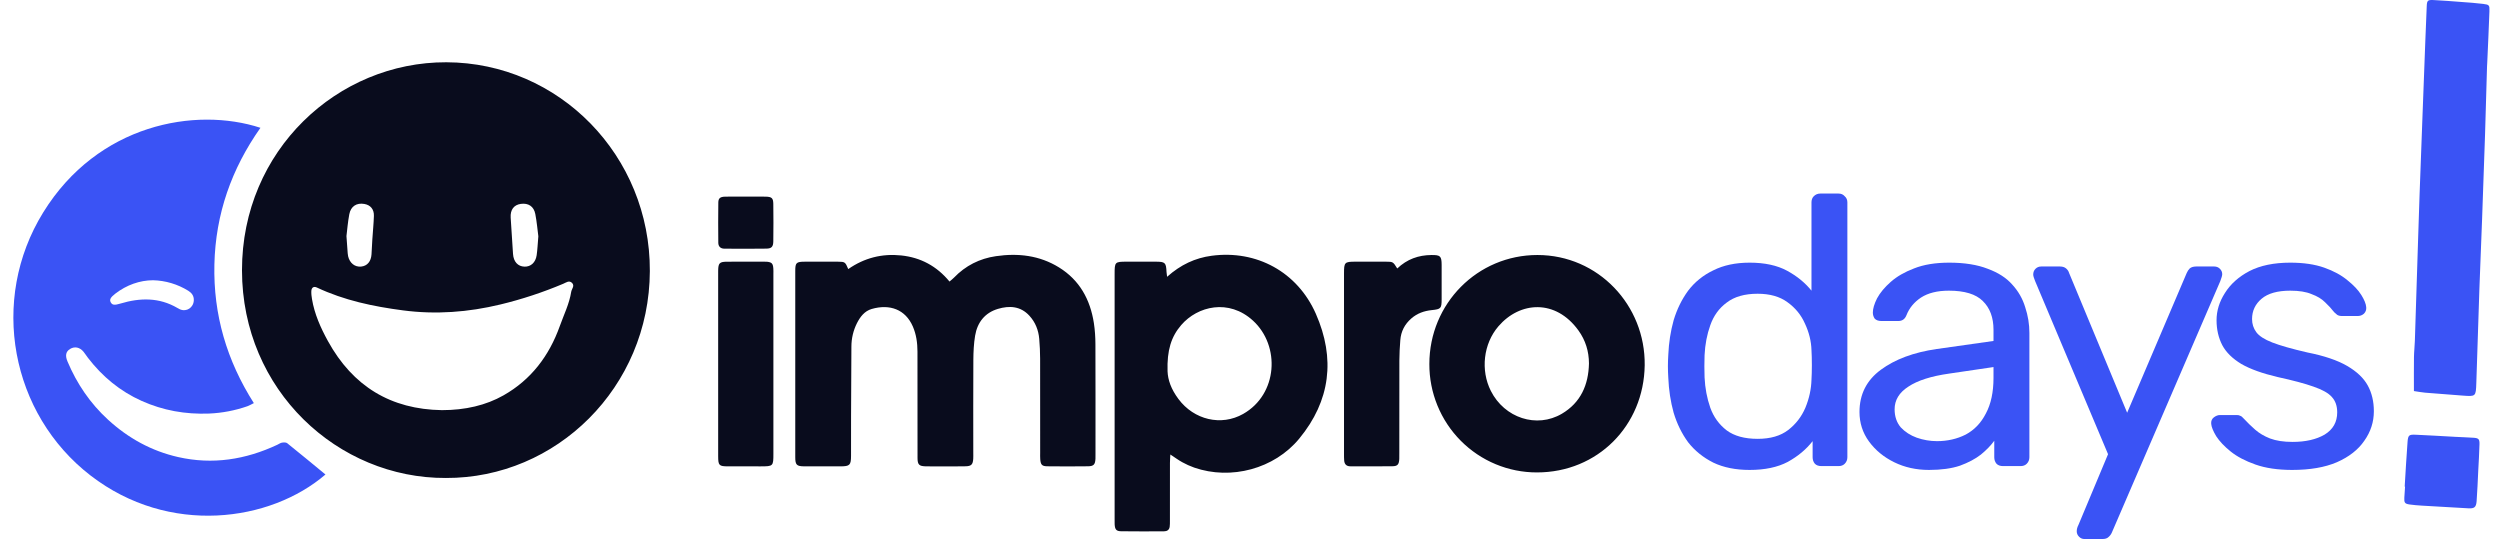
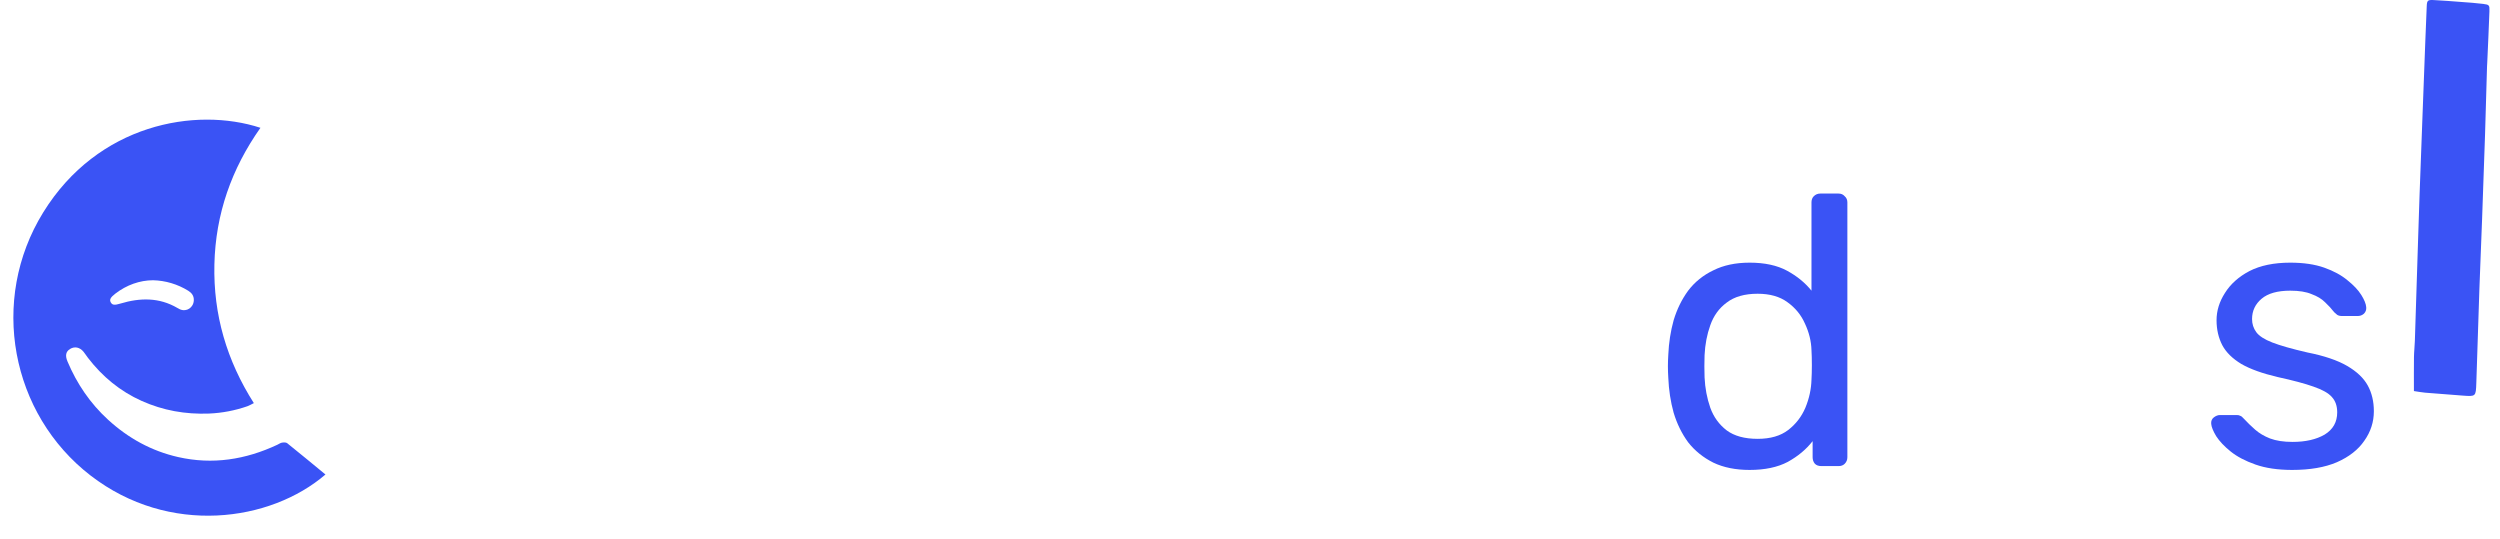
<svg xmlns="http://www.w3.org/2000/svg" width="561" height="121" viewBox="0 0 561 121" fill="none">
  <path fill-rule="evenodd" clip-rule="evenodd" d="M34.347 62.887C31.369 62.895 28.402 63.948 25.887 65.888C24.773 66.747 24.512 67.254 24.865 67.869C25.226 68.501 25.752 68.501 27.054 68.111C31.419 66.804 35.712 66.712 39.808 69.106C39.996 69.216 40.185 69.329 40.383 69.413C41.873 70.053 43.425 69.032 43.492 67.389C43.533 66.376 43.011 65.718 42.223 65.231C39.849 63.766 37.132 62.957 34.347 62.887ZM73.034 106.478C60.696 117.079 37.978 120.332 20.32 106.704C2.456 92.918 -2.471 67.373 9.696 47.67C21.944 27.834 43.855 23.913 58.445 28.679C51.968 37.861 48.368 48.006 48.109 59.35C47.854 70.627 50.887 80.908 56.962 90.457C56.367 90.75 55.959 91.007 55.518 91.158C52.738 92.127 49.833 92.681 46.893 92.803C41.642 93.006 36.605 92.122 31.787 89.963C26.946 87.793 22.974 84.509 19.726 80.283C19.39 79.846 19.1 79.372 18.753 78.945C17.902 77.904 16.73 77.674 15.705 78.318C14.791 78.892 14.577 79.758 15.142 81.101C17.25 86.121 20.253 90.522 24.235 94.171C28.767 98.326 33.994 101.209 39.975 102.565C47.711 104.319 55.104 103.145 62.234 99.803C62.581 99.641 62.911 99.388 63.272 99.329C63.654 99.267 64.18 99.237 64.445 99.45C67.301 101.739 70.118 104.081 73.034 106.478Z" fill="#3A53F5" />
-   <path fill-rule="evenodd" clip-rule="evenodd" d="M77.746 52.98C77.864 54.626 77.94 55.734 78.023 56.839C78.04 57.061 78.066 57.282 78.117 57.496C78.478 59.05 79.631 59.961 81.045 59.819C82.407 59.682 83.262 58.685 83.366 57.081C83.44 55.974 83.478 54.866 83.55 53.759C83.664 51.985 83.848 50.217 83.903 48.445C83.952 46.954 83.127 46.005 81.761 45.767C80.043 45.463 78.727 46.273 78.385 48.064C78.044 49.854 77.907 51.685 77.746 52.98ZM120.804 53.021C120.621 51.63 120.466 49.803 120.121 48.014C119.788 46.296 118.548 45.519 116.867 45.752C115.308 45.97 114.486 47.079 114.596 48.835C114.768 51.548 114.943 54.261 115.121 56.973C115.237 58.73 116.202 59.792 117.701 59.836C119.105 59.877 120.186 58.917 120.425 57.28C120.608 56.021 120.657 54.739 120.804 53.021ZM99.158 92.036C104.405 92.036 109.054 90.951 112.995 88.714C119.176 85.207 123.228 79.868 125.621 73.168C126.528 70.627 127.75 68.191 128.181 65.482C128.287 64.813 129.029 64.148 128.364 63.484C127.716 62.838 127.024 63.41 126.402 63.673C121.831 65.604 117.112 67.16 112.291 68.324C105.076 70.069 97.799 70.615 90.427 69.647C83.77 68.775 77.242 67.411 71.102 64.518C70.42 64.196 69.908 64.507 69.865 65.295C69.833 65.896 69.91 66.513 70.01 67.112C70.575 70.496 71.96 73.572 73.586 76.534C79.182 86.712 87.728 91.862 99.158 92.036ZM100.055 107.257C75.849 107.372 54.323 87.606 54.302 60.66C54.282 33.718 75.784 13.901 100.149 13.973C125.455 14.046 145.931 34.938 145.825 60.84C145.717 86.952 124.825 107.352 100.055 107.257ZM190.346 60.383C193.932 57.885 197.9 56.866 202.223 57.319C206.584 57.776 210.193 59.696 213.069 63.178C213.447 62.852 213.783 62.604 214.071 62.305C216.666 59.61 219.838 58.014 223.49 57.485C228.457 56.763 233.255 57.301 237.633 60.002C242.264 62.861 244.646 67.208 245.467 72.504C245.707 74.069 245.807 75.67 245.813 77.255C245.846 85.488 245.828 93.72 245.828 101.952C245.828 102.28 245.84 102.61 245.822 102.94C245.752 104.234 245.434 104.618 244.143 104.634C241.103 104.675 238.059 104.671 235.02 104.636C233.816 104.624 233.526 104.288 233.429 103.041C233.392 102.549 233.414 102.054 233.414 101.56C233.414 94.536 233.424 87.512 233.404 80.486C233.399 79.004 233.332 77.523 233.204 76.047C233.037 74.085 232.347 72.323 231.001 70.853C229.002 68.673 226.505 68.55 223.943 69.311C221.017 70.18 219.312 72.335 218.814 75.332C218.518 77.108 218.432 78.935 218.42 80.74C218.379 87.709 218.404 94.68 218.404 101.648C218.404 102.087 218.422 102.528 218.394 102.965C218.312 104.232 217.971 104.606 216.676 104.636C214.942 104.681 213.202 104.653 211.464 104.653C210.213 104.653 208.965 104.677 207.716 104.645C206.241 104.606 205.899 104.265 205.893 102.764C205.872 98.209 205.884 93.654 205.884 89.099C205.884 85.695 205.889 82.292 205.88 78.89C205.876 76.954 205.619 75.059 204.842 73.267C203.171 69.413 199.642 68.17 195.615 69.331C194.003 69.797 193.024 71.087 192.29 72.538C191.477 74.163 191.054 75.956 191.056 77.774C191.015 82.988 190.997 88.201 190.978 93.412C190.968 96.376 190.986 99.339 190.972 102.302C190.964 104.378 190.691 104.643 188.589 104.651C185.876 104.659 183.159 104.669 180.444 104.647C178.769 104.632 178.459 104.31 178.457 102.606C178.451 88.666 178.451 74.727 178.457 60.787C178.457 58.962 178.685 58.738 180.558 58.724C183.057 58.703 185.556 58.706 188.053 58.724C189.624 58.736 189.677 58.794 190.346 60.383ZM261.999 83.324C262.08 85.239 262.76 87.278 264.447 89.542C267.939 94.228 274.045 95.67 278.955 92.891C286.754 88.48 287.336 77.602 281.179 71.958C275.752 66.985 268.745 68.671 265.059 72.949C262.815 75.553 261.85 78.619 261.999 83.324ZM261.897 62.114C264.936 59.397 268.211 57.881 271.903 57.391C281.974 56.05 291.14 61.027 295.277 70.414C299.694 80.442 298.558 89.93 291.544 98.433C285.954 105.213 276.238 107.795 267.976 104.926C267.054 104.599 266.16 104.197 265.304 103.724C264.455 103.262 263.674 102.678 262.627 101.989C262.588 102.754 262.537 103.322 262.537 103.894C262.529 108.229 262.533 112.565 262.531 116.9C262.531 117.339 262.537 117.782 262.476 118.215C262.374 118.941 261.858 119.224 261.197 119.228C257.994 119.238 254.789 119.265 251.585 119.214C250.481 119.197 250.197 118.806 250.128 117.663C250.106 117.282 250.12 116.896 250.12 116.513V61.515C250.12 58.779 250.175 58.724 252.827 58.72C254.999 58.716 257.172 58.712 259.345 58.72C261.474 58.73 261.672 58.925 261.768 61.033C261.78 61.298 261.829 61.56 261.897 62.114ZM356.565 81.564C356.557 78.837 355.79 76.355 354.207 74.161C349.082 67.052 341.065 67.625 336.247 73.219C332.866 77.147 332.207 83.084 334.547 87.723C337.607 93.793 344.829 96.172 350.48 92.846C354.707 90.354 356.457 86.371 356.565 81.564ZM344.902 106.012C341.724 106.019 338.576 105.394 335.639 104.172C332.702 102.951 330.034 101.158 327.789 98.896C325.544 96.635 323.766 93.949 322.558 90.994C321.349 88.038 320.733 84.872 320.747 81.677C320.753 68.105 331.553 57.221 345.004 57.225C358.629 57.227 369.25 68.484 369.07 81.968C368.887 95.524 358.491 106.015 344.902 106.012Z" fill="#090C1D" />
-   <path fill-rule="evenodd" clip-rule="evenodd" d="M313.541 60.246C315.757 58.142 318.317 57.254 321.195 57.227C323.215 57.206 323.492 57.452 323.505 59.44C323.519 62.02 323.519 64.598 323.505 67.178C323.495 69.2 323.356 69.376 321.293 69.587C319.568 69.764 318.021 70.309 316.695 71.466C315.222 72.752 314.38 74.362 314.231 76.31C314.103 77.84 314.032 79.375 314.017 80.91C313.994 87.826 314.006 94.739 314.006 101.654C314.006 102.093 314.021 102.532 313.998 102.971C313.935 104.212 313.643 104.608 312.464 104.626C309.314 104.673 306.165 104.644 303.015 104.64C302.166 104.64 301.701 104.191 301.634 103.348C301.593 102.856 301.595 102.362 301.595 101.868V61.37C301.595 58.859 301.726 58.724 304.139 58.72C306.42 58.716 308.702 58.712 310.983 58.72C312.607 58.73 312.607 58.74 313.541 60.246ZM161.155 81.454V61.704C161.155 61.374 161.151 61.044 161.157 60.715C161.188 59.026 161.459 58.736 163.189 58.726C165.958 58.706 168.728 58.72 171.496 58.72C171.712 58.72 171.933 58.714 172.149 58.738C173.179 58.859 173.442 59.124 173.532 60.194C173.571 60.629 173.55 61.07 173.55 61.509V101.835C173.55 104.608 173.504 104.651 170.692 104.653C168.248 104.653 165.805 104.661 163.361 104.651C161.349 104.642 161.162 104.452 161.157 102.358C161.153 95.389 161.155 88.422 161.155 81.454ZM167.437 44.12C168.901 44.12 170.368 44.091 171.831 44.128C173.183 44.163 173.51 44.446 173.53 45.763C173.571 48.558 173.567 51.355 173.53 54.151C173.514 55.361 173.149 55.773 171.974 55.791C168.826 55.843 165.678 55.82 162.532 55.801C161.702 55.795 161.19 55.322 161.186 54.468C161.162 51.454 161.141 48.439 161.19 45.424C161.206 44.468 161.635 44.157 162.716 44.13C164.287 44.093 165.862 44.12 167.437 44.12Z" fill="#090C1D" />
  <path d="M392.616 105.453C389.474 105.453 386.761 104.907 384.476 103.816C382.191 102.668 380.306 101.146 378.821 99.251C377.393 97.299 376.308 95.088 375.565 92.618C374.88 90.149 374.48 87.537 374.366 84.78C374.309 83.861 374.28 83 374.28 82.196C374.28 81.392 374.309 80.531 374.366 79.612C374.48 76.913 374.88 74.329 375.565 71.86C376.308 69.391 377.393 67.18 378.821 65.227C380.306 63.275 382.191 61.753 384.476 60.662C386.761 59.514 389.474 58.94 392.616 58.94C395.986 58.94 398.785 59.542 401.012 60.748C403.24 61.954 405.068 63.447 406.496 65.227V45.416C406.496 44.842 406.667 44.383 407.01 44.038C407.41 43.636 407.895 43.435 408.467 43.435H412.579C413.15 43.435 413.607 43.636 413.95 44.038C414.35 44.383 414.55 44.842 414.55 45.416V102.61C414.55 103.184 414.35 103.673 413.95 104.075C413.607 104.419 413.15 104.591 412.579 104.591H408.724C408.095 104.591 407.61 104.419 407.267 104.075C406.924 103.673 406.753 103.184 406.753 102.61V98.993C405.325 100.83 403.469 102.381 401.184 103.644C398.899 104.85 396.043 105.453 392.616 105.453ZM394.415 98.476C397.271 98.476 399.556 97.815 401.269 96.495C402.983 95.174 404.268 93.509 405.125 91.499C405.982 89.431 406.439 87.335 406.496 85.211C406.553 84.292 406.582 83.201 406.582 81.938C406.582 80.617 406.553 79.497 406.496 78.578C406.439 76.569 405.953 74.587 405.039 72.635C404.183 70.683 402.869 69.075 401.098 67.811C399.385 66.548 397.157 65.916 394.415 65.916C391.502 65.916 389.189 66.577 387.475 67.898C385.761 69.161 384.533 70.855 383.791 72.98C383.048 75.047 382.62 77.286 382.506 79.698C382.448 81.363 382.448 83.029 382.506 84.694C382.62 87.106 383.048 89.374 383.791 91.499C384.533 93.566 385.761 95.26 387.475 96.581C389.189 97.844 391.502 98.476 394.415 98.476Z" fill="#3A53F5" />
-   <path d="M432.862 105.453C430.006 105.453 427.407 104.878 425.065 103.73C422.723 102.582 420.838 101.031 419.41 99.079C417.982 97.126 417.268 94.915 417.268 92.446C417.268 88.484 418.868 85.326 422.066 82.971C425.265 80.617 429.435 79.067 434.576 78.32L447.342 76.511V74.013C447.342 71.257 446.542 69.103 444.943 67.553C443.401 66.003 440.859 65.227 437.317 65.227C434.747 65.227 432.662 65.744 431.063 66.778C429.52 67.811 428.435 69.132 427.807 70.74C427.464 71.601 426.864 72.032 426.008 72.032H422.152C421.524 72.032 421.038 71.86 420.695 71.515C420.41 71.113 420.267 70.654 420.267 70.137C420.267 69.276 420.581 68.213 421.209 66.95C421.895 65.687 422.923 64.452 424.294 63.246C425.665 62.04 427.407 61.035 429.52 60.231C431.691 59.37 434.319 58.94 437.403 58.94C440.83 58.94 443.715 59.399 446.057 60.318C448.399 61.179 450.226 62.356 451.54 63.849C452.911 65.342 453.882 67.036 454.453 68.931C455.082 70.826 455.396 72.75 455.396 74.702V102.61C455.396 103.184 455.196 103.673 454.796 104.075C454.453 104.419 453.996 104.591 453.425 104.591H449.484C448.856 104.591 448.37 104.419 448.027 104.075C447.685 103.673 447.513 103.184 447.513 102.61V98.906C446.771 99.94 445.771 100.974 444.514 102.007C443.258 102.983 441.687 103.816 439.802 104.505C437.917 105.137 435.604 105.453 432.862 105.453ZM434.661 98.993C437.003 98.993 439.145 98.504 441.087 97.528C443.029 96.495 444.543 94.915 445.628 92.791C446.771 90.666 447.342 87.996 447.342 84.78V82.368L437.403 83.833C433.347 84.407 430.292 85.383 428.235 86.761C426.179 88.082 425.151 89.776 425.151 91.843C425.151 93.451 425.608 94.801 426.522 95.892C427.493 96.925 428.692 97.701 430.12 98.217C431.605 98.734 433.119 98.993 434.661 98.993Z" fill="#3A53F5" />
-   <path d="M467.735 120.957C467.278 120.957 466.878 120.785 466.536 120.44C466.193 120.096 466.021 119.694 466.021 119.234C466.021 119.005 466.05 118.775 466.107 118.545C466.164 118.316 466.279 118.028 466.45 117.684L473.047 101.921L456.682 63.074C456.397 62.385 456.254 61.897 456.254 61.61C456.254 61.093 456.425 60.662 456.768 60.318C457.111 59.973 457.539 59.801 458.053 59.801H462.252C462.823 59.801 463.28 59.944 463.622 60.231C463.965 60.519 464.194 60.863 464.308 61.265L477.331 92.618L490.697 61.265C490.869 60.863 491.097 60.519 491.383 60.231C491.725 59.944 492.211 59.801 492.839 59.801H496.866C497.38 59.801 497.809 59.973 498.151 60.318C498.494 60.662 498.666 61.064 498.666 61.523C498.666 61.811 498.523 62.328 498.237 63.074L473.904 119.493C473.733 119.895 473.476 120.239 473.133 120.526C472.847 120.814 472.39 120.957 471.762 120.957H467.735Z" fill="#3A53F5" />
  <path d="M514.358 105.453C511.16 105.453 508.418 105.051 506.133 104.247C503.848 103.443 501.992 102.467 500.564 101.318C499.136 100.17 498.051 99.021 497.308 97.873C496.623 96.724 496.251 95.805 496.194 95.116C496.137 94.485 496.337 93.997 496.794 93.652C497.251 93.308 497.708 93.135 498.165 93.135H501.935C502.277 93.135 502.535 93.193 502.706 93.308C502.934 93.365 503.22 93.595 503.563 93.997C504.305 94.801 505.133 95.605 506.047 96.409C506.961 97.212 508.075 97.873 509.389 98.39C510.76 98.906 512.445 99.165 514.444 99.165C517.357 99.165 519.756 98.619 521.641 97.528C523.526 96.38 524.469 94.715 524.469 92.532C524.469 91.097 524.069 89.948 523.269 89.087C522.527 88.226 521.156 87.45 519.156 86.761C517.214 86.072 514.53 85.354 511.103 84.608C507.675 83.804 504.962 82.828 502.963 81.679C500.964 80.473 499.536 79.067 498.679 77.459C497.822 75.793 497.394 73.927 497.394 71.86C497.394 69.735 498.022 67.697 499.279 65.744C500.535 63.734 502.363 62.098 504.762 60.834C507.218 59.571 510.274 58.94 513.93 58.94C516.9 58.94 519.442 59.313 521.555 60.059C523.669 60.806 525.411 61.753 526.782 62.902C528.153 63.993 529.181 65.084 529.866 66.175C530.552 67.266 530.923 68.185 530.98 68.931C531.037 69.505 530.866 69.993 530.466 70.395C530.066 70.74 529.609 70.912 529.095 70.912H525.497C525.097 70.912 524.754 70.826 524.469 70.654C524.24 70.482 524.012 70.281 523.783 70.051C523.212 69.304 522.527 68.558 521.727 67.811C520.984 67.065 519.985 66.462 518.728 66.003C517.529 65.486 515.929 65.227 513.93 65.227C511.074 65.227 508.932 65.83 507.504 67.036C506.076 68.242 505.362 69.764 505.362 71.601C505.362 72.692 505.676 73.669 506.304 74.53C506.933 75.391 508.132 76.167 509.903 76.856C511.674 77.545 514.301 78.291 517.786 79.095C521.555 79.842 524.526 80.847 526.696 82.11C528.867 83.373 530.409 84.838 531.323 86.503C532.237 88.168 532.694 90.092 532.694 92.274C532.694 94.686 531.98 96.897 530.552 98.906C529.181 100.916 527.125 102.524 524.383 103.73C521.698 104.878 518.357 105.453 514.358 105.453Z" fill="#3A53F5" />
  <path fill-rule="evenodd" clip-rule="evenodd" d="M541.683 87.754C541.683 85.061 541.663 82.6 541.694 80.141C541.71 78.935 541.855 77.733 541.894 76.527C542.146 68.853 542.383 61.177 542.628 53.501C542.734 50.211 542.836 46.921 542.954 43.632C543.164 37.766 543.387 31.903 543.607 26.04L544.246 9.104C544.344 6.528 544.444 3.95 544.56 1.374C544.615 0.133 544.774 -0.051 546.043 0.01C548.156 0.113 550.266 0.283 552.377 0.445C553.999 0.568 555.625 0.671 557.236 0.876C558.593 1.05 558.677 1.155 558.628 2.568C558.491 6.403 558.303 10.238 558.136 14.073C558.124 14.346 558.099 14.62 558.091 14.893C557.944 19.938 557.814 24.983 557.65 30.029C557.446 36.335 557.222 42.637 556.99 48.941C556.796 54.202 556.563 59.462 556.38 64.723C556.135 71.796 555.923 78.87 555.686 85.943C555.584 88.988 555.574 88.993 552.648 88.773C549.833 88.564 547.018 88.355 544.207 88.117C543.35 88.043 542.499 87.873 541.683 87.754Z" fill="#3A53F5" />
-   <path fill-rule="evenodd" clip-rule="evenodd" d="M539.613 109.195C539.821 105.861 539.998 102.522 540.253 99.189C540.37 97.651 540.569 97.487 542.065 97.553C545.045 97.678 548.024 97.869 551.004 98.029C552.361 98.1 553.717 98.141 555.072 98.234C556.169 98.308 556.424 98.531 556.398 99.653C556.353 101.683 556.214 103.707 556.112 105.734C555.998 107.977 555.927 110.225 555.753 112.465C555.647 113.859 555.213 114.146 553.852 114.064C550.386 113.857 546.92 113.672 543.454 113.463C542.533 113.415 541.614 113.328 540.7 113.203C539.635 113.049 539.466 112.793 539.533 111.665C539.58 110.842 539.641 110.022 539.696 109.202L539.613 109.195Z" fill="#3A53F5" />
</svg>